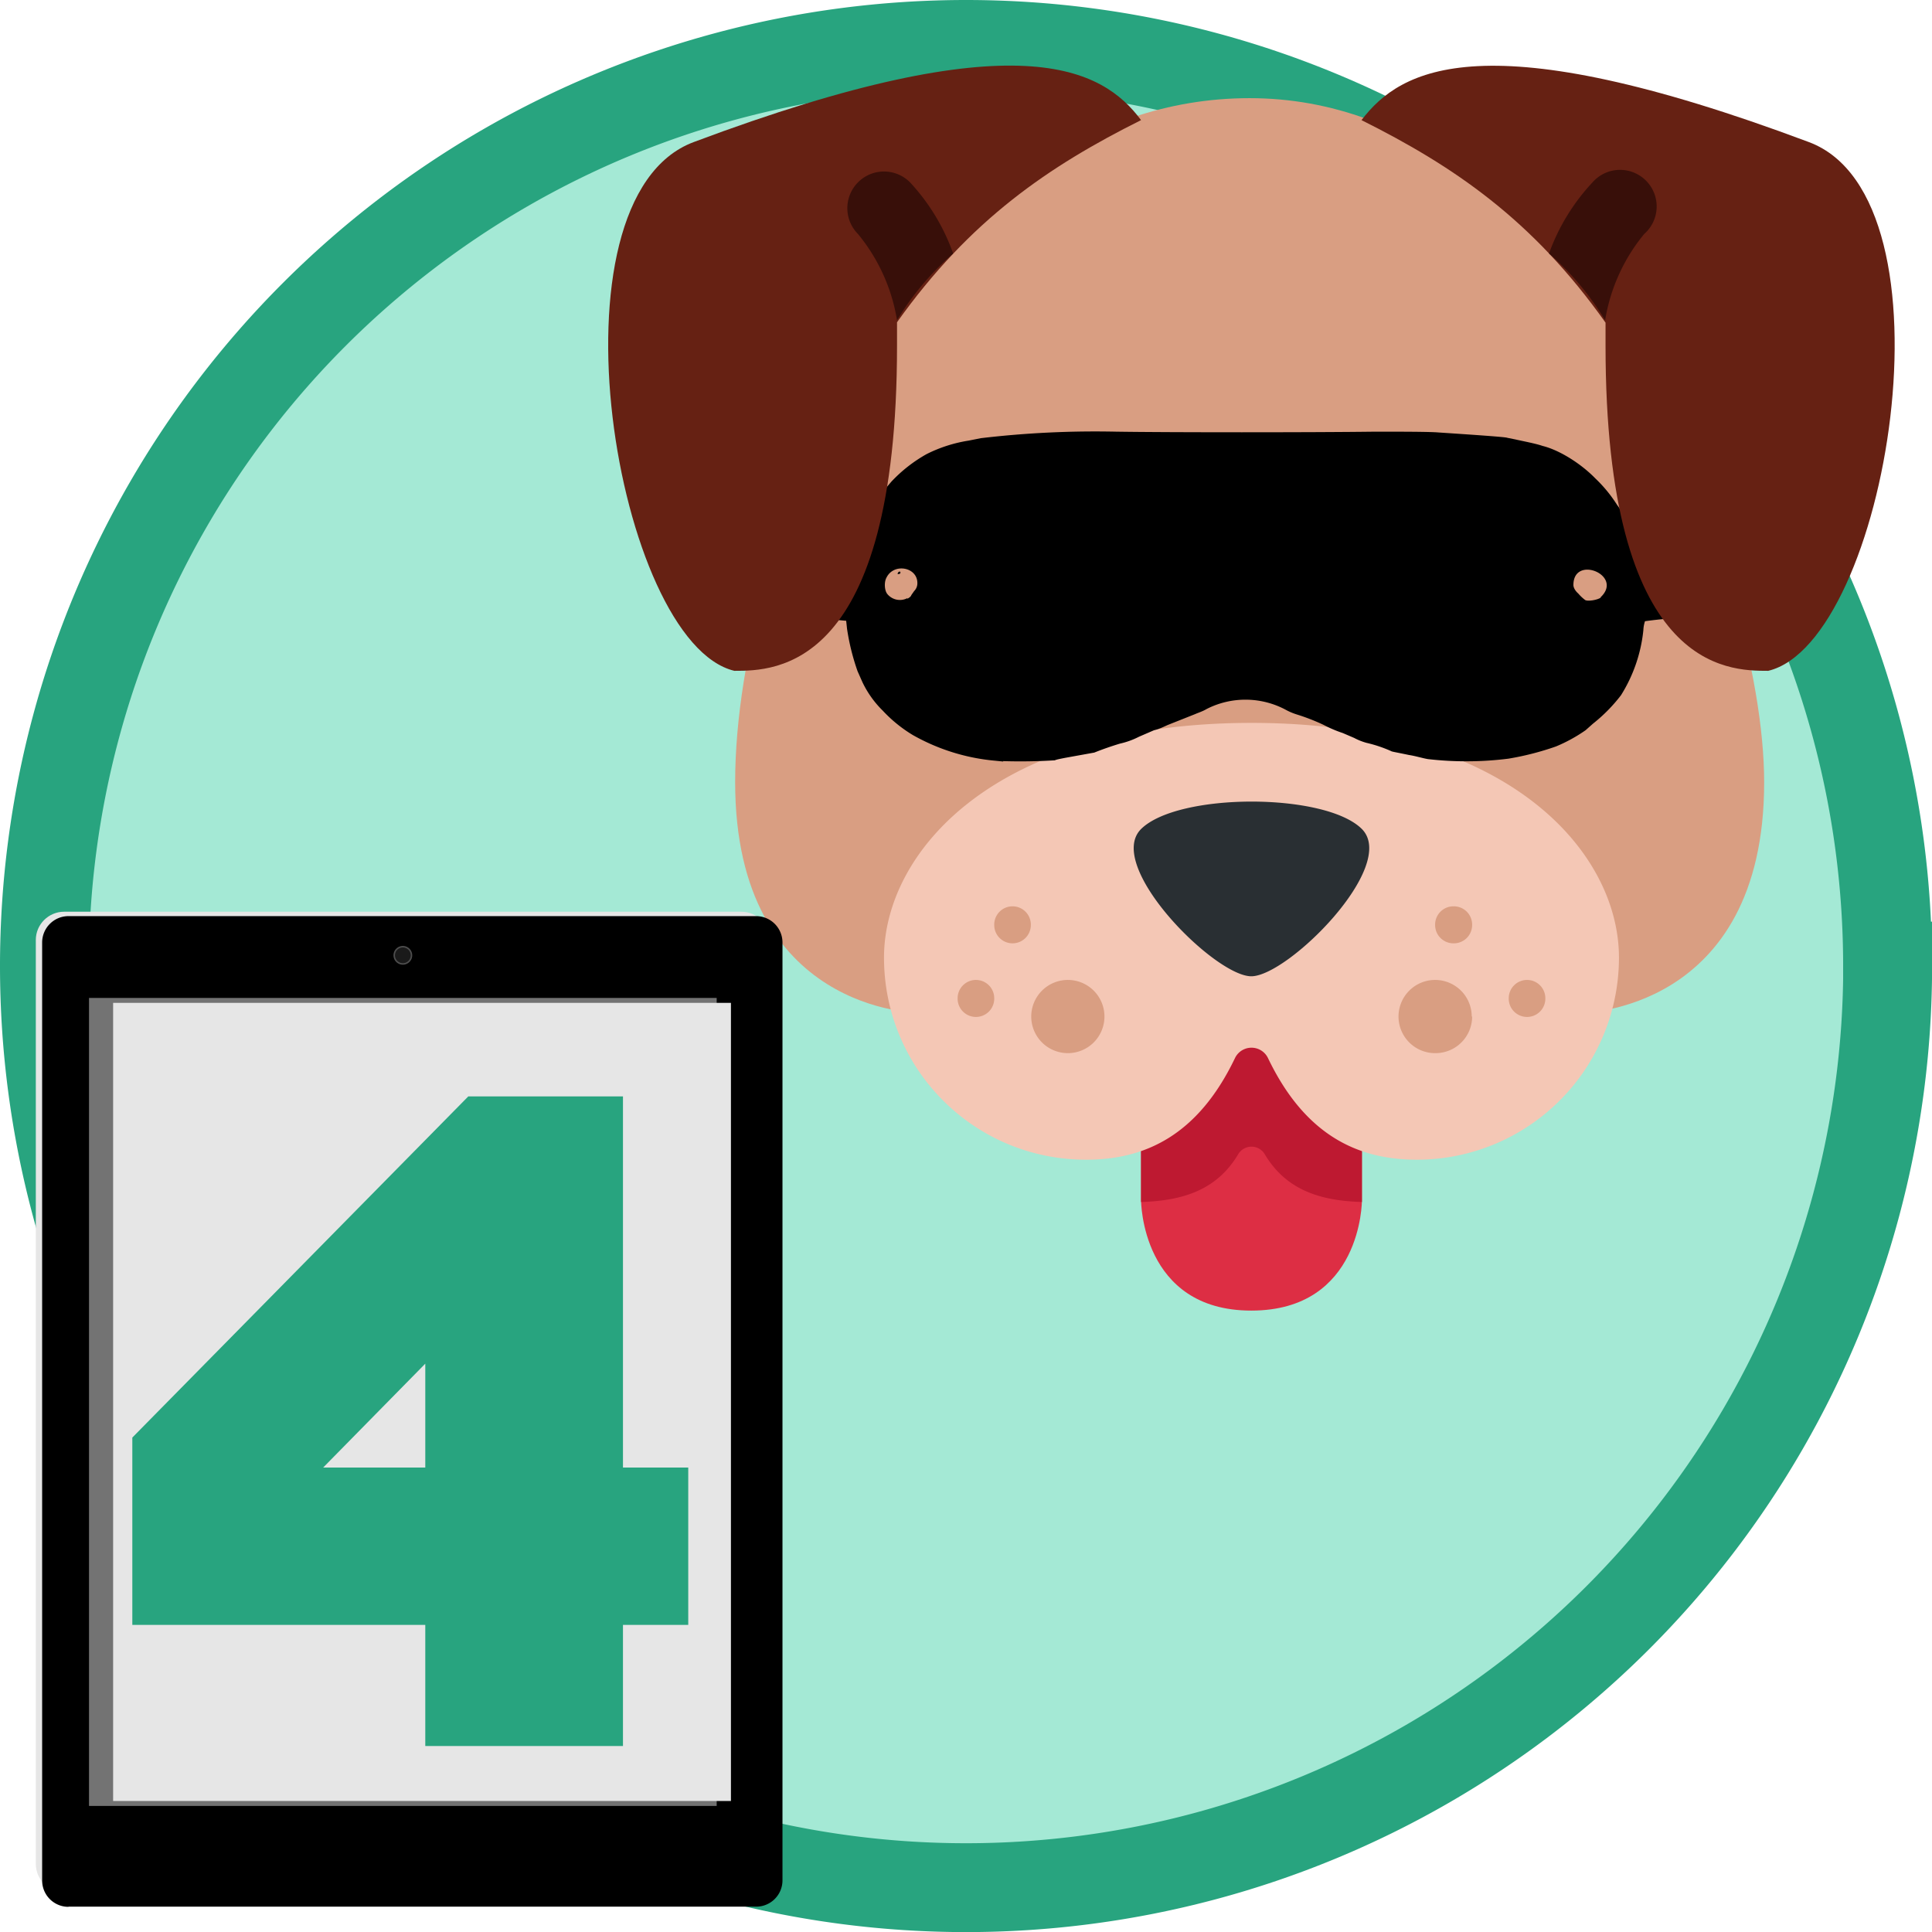
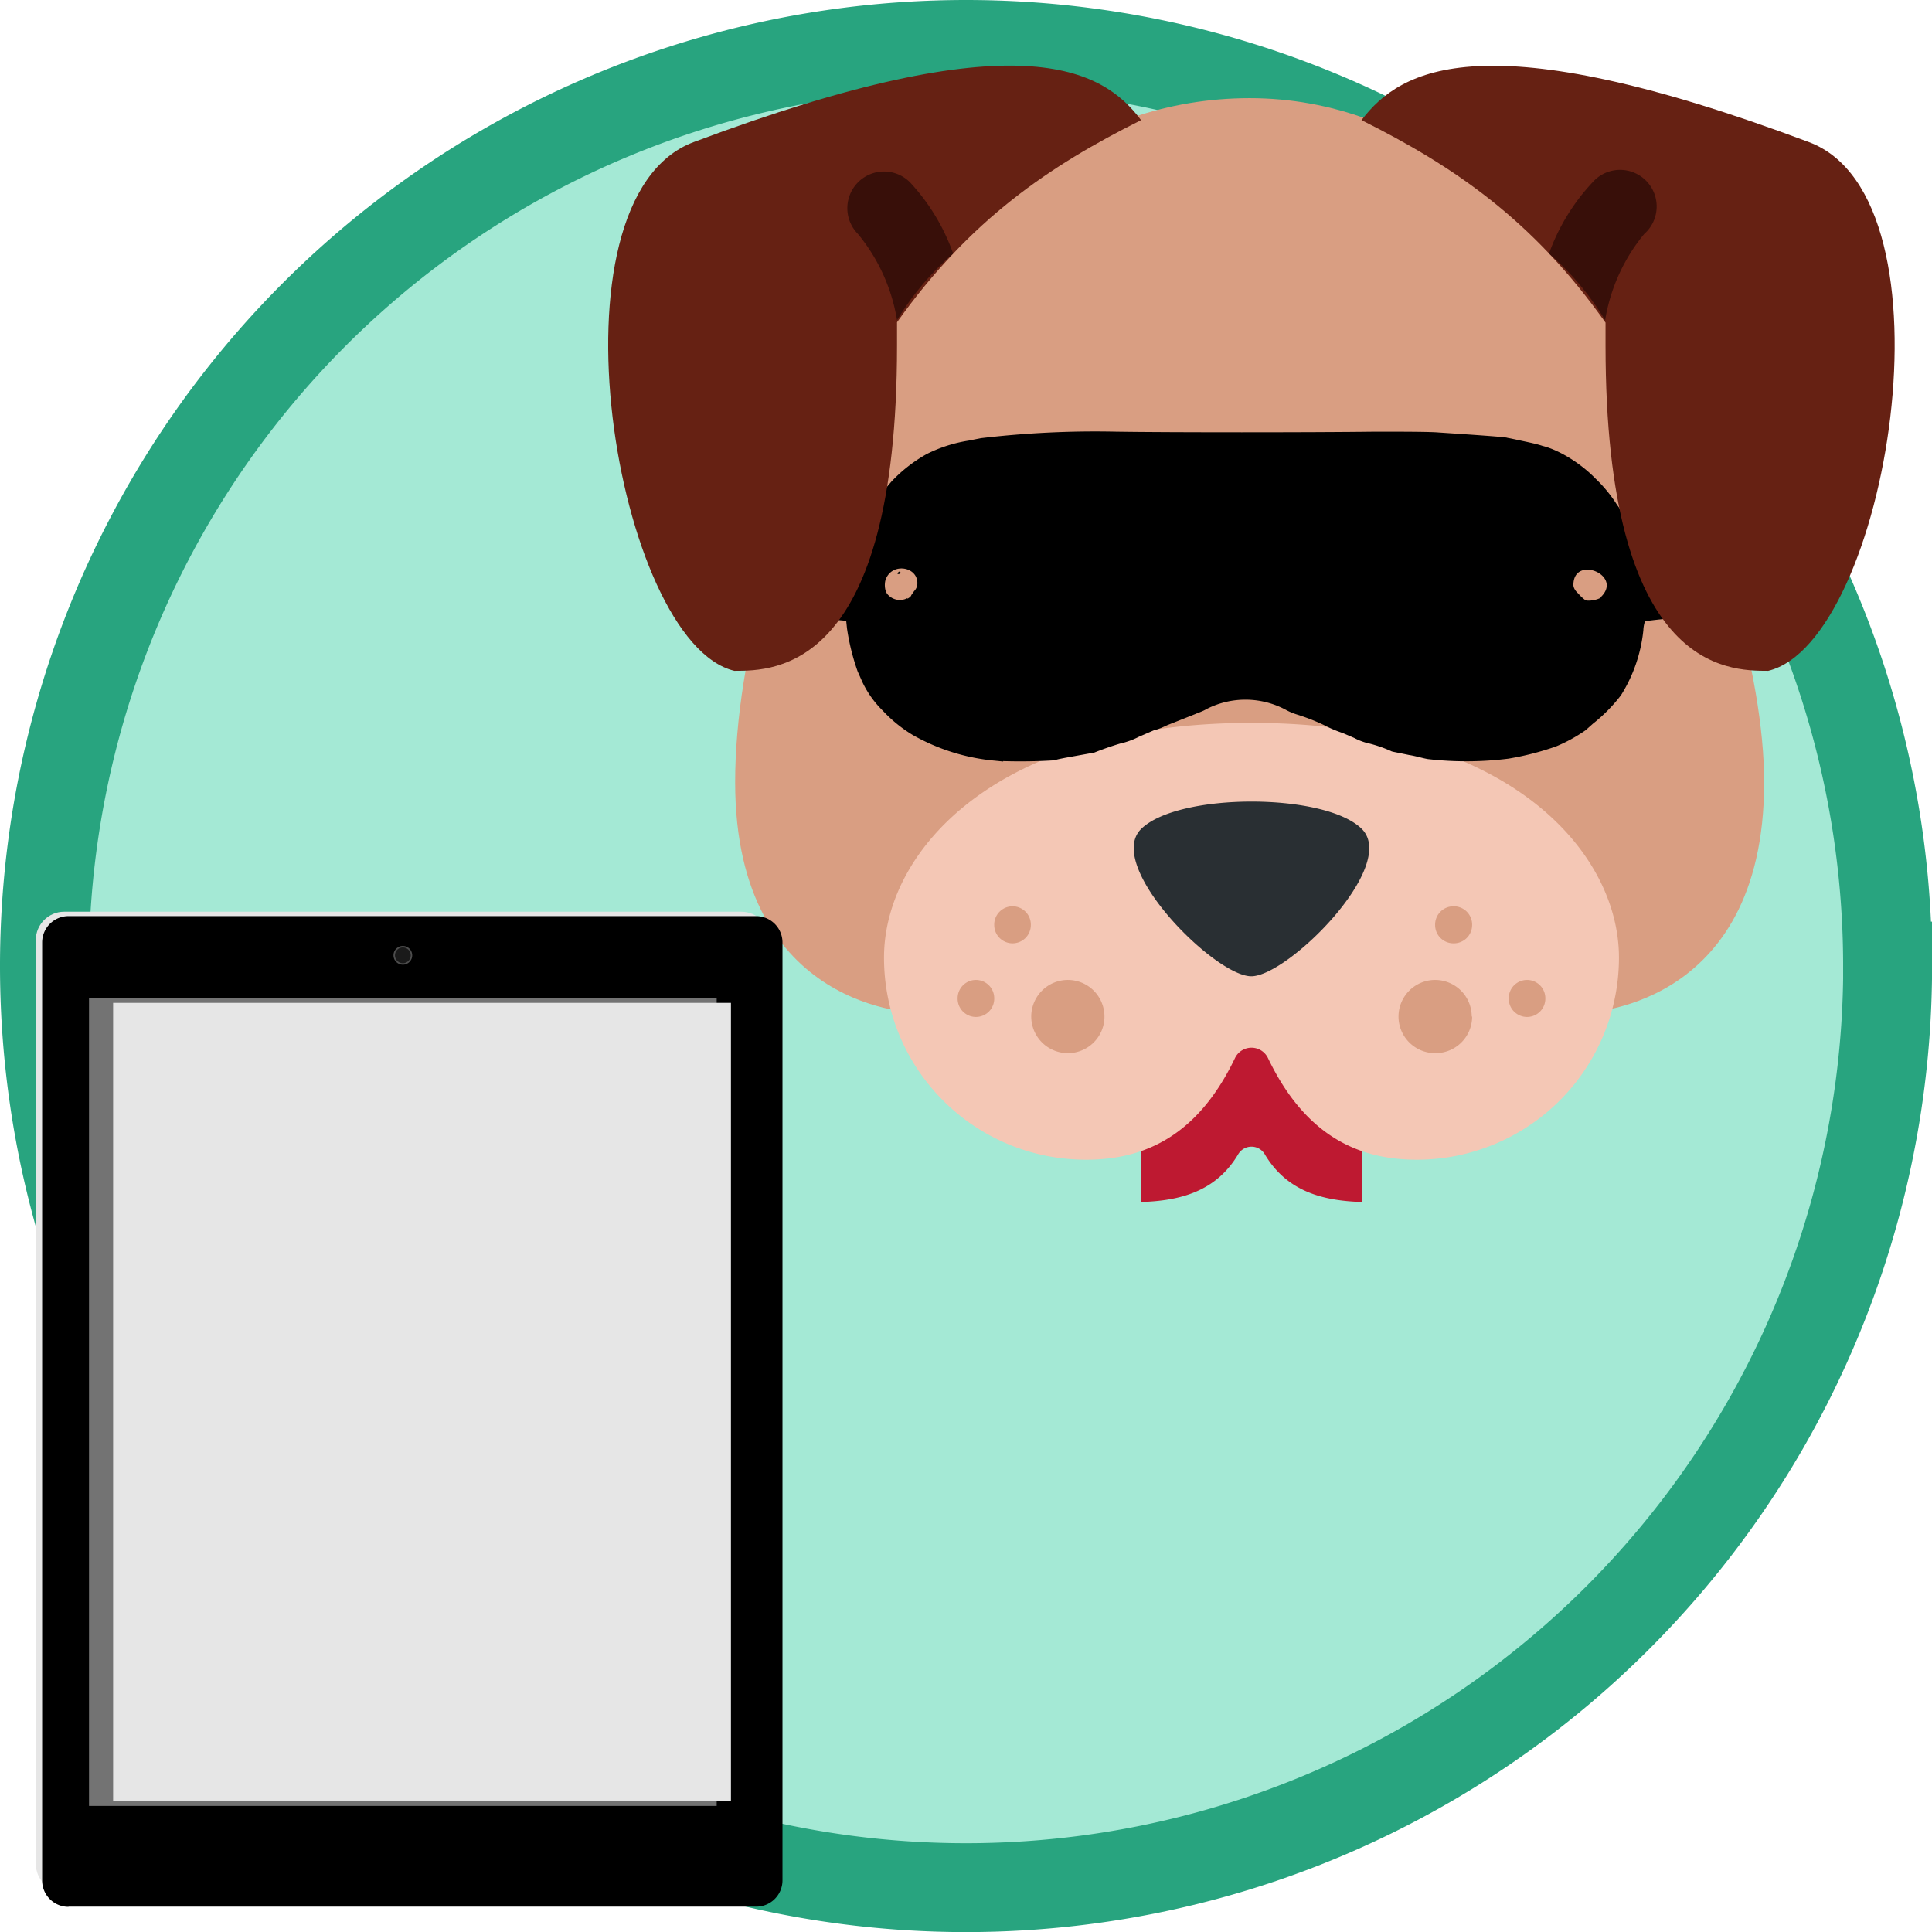
<svg xmlns="http://www.w3.org/2000/svg" xmlns:xlink="http://www.w3.org/1999/xlink" width="83" height="83" viewBox="0 0 21.96 21.96" xml:space="preserve">
  <defs>
    <linearGradient xlink:href="#j" id="a" gradientUnits="userSpaceOnUse" x1="250" y1="450" x2="250" y2="50" />
    <linearGradient xlink:href="#k" id="b" gradientUnits="userSpaceOnUse" x1="250" y1="446" x2="250" y2="54" />
    <linearGradient xlink:href="#l" id="c" gradientUnits="userSpaceOnUse" x1="250" y1="438.38" x2="250" y2="420.47" />
    <linearGradient xlink:href="#m" id="d" gradientUnits="userSpaceOnUse" x1="250" y1="438.38" x2="250" y2="433.27" />
    <linearGradient xlink:href="#n" id="e" gradientUnits="userSpaceOnUse" x1="250" y1="436.16" x2="250" y2="422.69" />
  </defs>
  <path style="fill:#a4e9d5;fill-opacity:1;stroke-width:.018;stroke-linecap:round;stroke-opacity:.861;paint-order:markers fill stroke;stop-color:#000" d="M77.598 114.489a2.313 2.313 0 0 1-2.313 2.313 2.313 2.313 0 0 1-2.313-2.313 2.313 2.313 0 0 1 2.313-2.314 2.313 2.313 0 0 1 2.313 2.314z" transform="translate(-337.07 -518.054) scale(4.623)" />
  <path style="fill:none;stroke:#28a47f;stroke-width:1.01;stroke-linecap:square;stroke-opacity:1;paint-order:markers stroke fill" d="M274.65 237.806a10.475 10.475 0 0 1-10.476 10.475 10.475 10.475 0 0 1-10.475-10.475 10.475 10.475 0 0 1 10.475-10.476 10.475 10.475 0 0 1 10.475 10.476z" transform="translate(-253.194 -226.825)" />
-   <path fill="#dd2e44" d="M74.218 116.052v.542s0 .271.271.271c.272 0 .272-.27.272-.27v-.543z" style="stroke-width:.09" transform="translate(-330.14 -525.37) scale(4.623)" />
  <path fill="#be1931" d="M74.218 116.594v.004c.095-.003.183-.025.238-.116a.038.038 0 0 1 .067 0c.055.091.143.113.238.116v-.545h-.543z" style="stroke-width:.09" transform="translate(-330.14 -525.37) scale(4.623)" />
  <path fill="#d99e82" d="M75.75 115.566c0 .567-.451.567-.451.567h-1.627s-.452 0-.452-.567c0-.608.452-1.682 1.265-1.682.814 0 1.265 1.165 1.265 1.682z" style="stroke-width:.09" transform="translate(-330.14 -525.37) scale(4.623)" />
  <path fill="#f4c7b5" d="M74.49 115.42c-.633 0-.904.318-.904.577 0 .275.222.497.497.497.145 0 .275-.06.366-.25a.045.045 0 0 1 .081 0c.091.19.221.25.366.25a.497.497 0 0 0 .497-.497c0-.259-.271-.577-.904-.577z" style="stroke-width:.09" transform="translate(-330.14 -525.37) scale(4.623)" />
  <path fill="#292f33" d="M74.218 115.681c-.09.09.181.362.271.362.09 0 .362-.271.272-.362-.09-.09-.452-.09-.543 0zm-.18-.352a.18.18 0 0 1-.181-.18v-.181a.18.18 0 0 1 .361 0v.18a.18.18 0 0 1-.18.181zm.903 0a.18.18 0 0 1-.18-.18v-.181c0-.1.08-.18.18-.18.1 0 .18.08.18.18v.18c0 .1-.08.181-.18.181z" style="stroke-width:.09" transform="translate(-330.14 -525.37) scale(4.623)" />
  <path style="fill:#000;stroke-width:.013" d="m73.879 115.515-.02-.002a.501.501 0 0 1-.202-.063.342.342 0 0 1-.074-.06.247.247 0 0 1-.05-.07l-.012-.027a.561.561 0 0 1-.026-.105l-.002-.019-.022-.002-.051-.004a.48.48 0 0 1-.136-.016.333.333 0 0 1 .002-.068c.002-.017.003-.024.007-.026l.102-.004a.744.744 0 0 0 .099-.004.216.216 0 0 0 .008-.03.268.268 0 0 1 .01-.037l.023-.047a.298.298 0 0 1 .047-.078l.022-.026a.359.359 0 0 1 .087-.068.35.35 0 0 1 .103-.033l.03-.006a2.401 2.401 0 0 1 .333-.016c.129.002.482.002.636 0 .063 0 .134 0 .157.002.06.004.166.011.168.013l.02.004c.017.004.05.01.067.016.041.01.094.043.13.08a.343.343 0 0 1 .054.066.062.062 0 0 1 .01.017l.007.01.002.004.008.018a.24.24 0 0 1 .011.025.252.252 0 0 0 .008.02.225.225 0 0 1 .017.057c0 .004.001.01.003.01.002.001.041.002.088.002.082 0 .107.001.114.004.004.002.005.018.008.061l.002.033-.008.004a.432.432 0 0 1-.086.01 1.165 1.165 0 0 0-.116.01.081.081 0 0 0-.004.022.372.372 0 0 1-.055.16.395.395 0 0 1-.069.07l-.018.016a.383.383 0 0 1-.073.04.697.697 0 0 1-.117.03.826.826 0 0 1-.198.001c-.012-.002-.032-.008-.046-.01-.038-.008-.042-.008-.045-.01a.332.332 0 0 0-.06-.02.147.147 0 0 1-.03-.012l-.028-.012a.313.313 0 0 1-.047-.02.513.513 0 0 0-.067-.026.15.15 0 0 1-.024-.01.21.21 0 0 0-.197-.003c-.01.006-.023.01-.027.012l-.068.027c-.005.002-.02.01-.034.013l-.037.016a.196.196 0 0 1-.047.017.767.767 0 0 0-.063.022l-.072.013c-.01.002-.021.004-.025.006a1.371 1.371 0 0 1-.127.002zm-.236-.4c.006-.003.01-.007.01-.009l.007-.01a.027.027 0 0 0 .008-.02c0-.039-.058-.05-.076-.013-.006.011-.005.031.002.04a.04.04 0 0 0 .05.01zm-.023-.063c0-.002.003-.004.004-.004.002 0 .003.001.002.004-.001.002-.004.002-.005.002-.002 0-.002 0-.001-.002zm1.728.059c.057-.054-.067-.105-.067-.03 0 .005.003.013.012.021a.106.106 0 0 0 .017.016c.008.004.032-.001.038-.006z" transform="translate(-330.14 -525.37) scale(4.623)" />
  <path fill="#662113" d="M74.218 113.938c-.095-.127-.3-.246-1.1.054-.374.14-.191 1.23.1 1.3.1 0 .4 0 .4-.8v-.057c.18-.253.374-.384.6-.497zm1.642.054c-.8-.3-1.004-.18-1.1-.054.226.113.42.244.6.498v.056c0 .8.3.8.4.8.292-.07.475-1.16.1-1.3z" style="stroke-width:.09" transform="translate(-330.14 -525.37) scale(4.623)" />
  <path style="fill:#d99e82;stroke-width:.09" d="M75.032 115.917a.045.045 0 0 1-.046.045.045.045 0 0 1-.045-.045.045.045 0 0 1 .045-.046.045.045 0 0 1 .046.046zm-1.085 0a.045.045 0 0 1-.045.045.045.045 0 0 1-.045-.045.045.045 0 0 1 .045-.046.045.045 0 0 1 .045.046zm1.265.18a.045.045 0 0 1-.045.046.045.045 0 0 1-.045-.046.045.045 0 0 1 .045-.045.045.045 0 0 1 .045.045zm-1.355 0a.045.045 0 0 1-.045.046.045.045 0 0 1-.045-.046.045.045 0 0 1 .045-.045.045.045 0 0 1 .045.045zm1.175.045a.09.09 0 0 1-.09.09.09.09 0 0 1-.091-.09.09.09 0 0 1 .09-.09.09.09 0 0 1 .09.09zm-.904 0a.09.09 0 0 1-.09.09.09.09 0 0 1-.09-.09.09.09 0 0 1 .09-.09.09.09 0 0 1 .09.09z" transform="translate(-330.14 -525.37) scale(4.623)" />
  <path fill="#380f09" d="M73.756 114.266a.504.504 0 0 0-.106-.175.09.09 0 1 0-.128.127.446.446 0 0 1 .096.212.686.686 0 0 1 .138-.164zm1.465 0a.506.506 0 0 1 .107-.175.09.09 0 1 1 .127.127.446.446 0 0 0-.096.212.685.685 0 0 0-.138-.164z" style="stroke-width:.09" transform="translate(-330.14 -525.37) scale(4.623)" />
  <g style="stroke-linecap:round;stroke-opacity:.861">
    <path class="st0" d="M387.5 450h-275c-6.9 0-12.5-5.6-12.5-12.5v-375c0-6.9 5.6-12.5 12.5-12.5h274.9c6.9 0 12.5 5.6 12.5 12.5v374.9c.1 7-5.5 12.6-12.4 12.6z" style="fill:url(#a)" transform="translate(-2.421 8.935) scale(.028)" />
    <path class="st1" d="M112.5 449c-6.4 0-11.5-5.2-11.5-11.5v-375c0-6.4 5.2-11.5 11.5-11.5h274.9c6.4 0 11.5 5.2 11.5 11.5v374.9c0 6.4-5.2 11.5-11.5 11.5H112.5Z" style="fill:#e6e6e6" transform="translate(-2.421 8.935) scale(.028)" />
    <path d="M.778 21.674a.299.299 0 0 1-.299-.298V10.712a.3.3 0 0 1 .299-.299h7.817a.3.3 0 0 1 .299.299v10.66a.299.299 0 0 1-.299.3H.778Z" />
-     <path class="st2" d="M112.5 446c-4.7 0-8.5-3.8-8.5-8.5v-375c0-4.7 3.8-8.5 8.5-8.5h274.9c4.7 0 8.5 3.8 8.5 8.5v374.9c0 4.7-3.8 8.5-8.5 8.5H112.5Z" style="fill:url(#b)" transform="translate(-2.421 8.935) scale(.028)" />
+     <path class="st2" d="M112.5 446c-4.7 0-8.5-3.8-8.5-8.5v-375c0-4.7 3.8-8.5 8.5-8.5c4.7 0 8.5 3.8 8.5 8.5v374.9c0 4.7-3.8 8.5-8.5 8.5H112.5Z" style="fill:url(#b)" transform="translate(-2.421 8.935) scale(.028)" />
    <path style="fill:#737373" class="st3" d="M122.6 86h254.8v328H122.6Z" transform="translate(-2.421 8.935) scale(.028)" />
    <path style="fill:#e6e6e6" class="st1" transform="rotate(90 1.431 10.366) scale(.028)" d="M88 124.6h324v250.8H88Z" />
-     <path d="M4.958 21.145a.27.27 0 0 1-.27.27.27.27 0 0 1-.27-.27.27.27 0 0 1 .27-.27.27.27 0 0 1 .27.27z" />
    <path style="fill:url(#c)" class="st4" d="M259 429.4a9 9 0 0 1-9 9 9 9 0 0 1-9-9 9 9 0 0 1 9-9 9 9 0 0 1 9 9z" transform="translate(-2.421 8.935) scale(.028)" />
    <path class="st5" d="M250 434.9c-3 0-5.8-.6-8.1-1.6 1.4 3 4.5 5.1 8.1 5.1 3.6 0 6.6-2.1 8.1-5.1-2.3 1-5.1 1.6-8.1 1.6z" style="fill:url(#d)" transform="translate(-2.421 8.935) scale(.028)" />
    <path class="st6" d="M250 436.2a6.7 6.7 0 1 1 0-13.4 6.7 6.7 0 0 1 0 13.4zm0-12.5c-3.2 0-5.7 2.6-5.7 5.7s2.6 5.7 5.7 5.7c3.2 0 5.7-2.6 5.7-5.7s-2.5-5.7-5.7-5.7z" style="fill:url(#e)" transform="translate(-2.421 8.935) scale(.028)" />
    <path style="fill:#4d4d4d" class="st7" d="M253.8 68.7a3.8 3.8 0 0 1-3.8 3.8 3.8 3.8 0 0 1-3.8-3.8 3.8 3.8 0 0 1 3.8-3.8 3.8 3.8 0 0 1 3.8 3.8z" transform="translate(-2.421 8.935) scale(.028)" />
    <path style="fill:#1a1a1a" class="st8" d="M253.2 68.7a3.2 3.2 0 0 1-3.2 3.2 3.2 3.2 0 0 1-3.2-3.2 3.2 3.2 0 0 1 3.2-3.2 3.2 3.2 0 0 1 3.2 3.2z" transform="translate(-2.421 8.935) scale(.028)" />
  </g>
-   <path d="M261.017 243.506h-.742v-4.219h-1.758l-3.819 3.878v2.129h3.33v1.377h2.247v-1.377h.742zm-4.15 0 1.161-1.181v1.181z" style="font-size:9.767px;line-height:1.2;font-family:'CC Up Up And Away';-inkscape-font-specification:'CC Up Up And Away, Normal';text-align:end;text-anchor:end;fill:#28a47f;stroke-width:.077;stroke-linecap:round;stroke-opacity:.861" aria-label="4" transform="translate(-253.194 -226.825)" />
</svg>